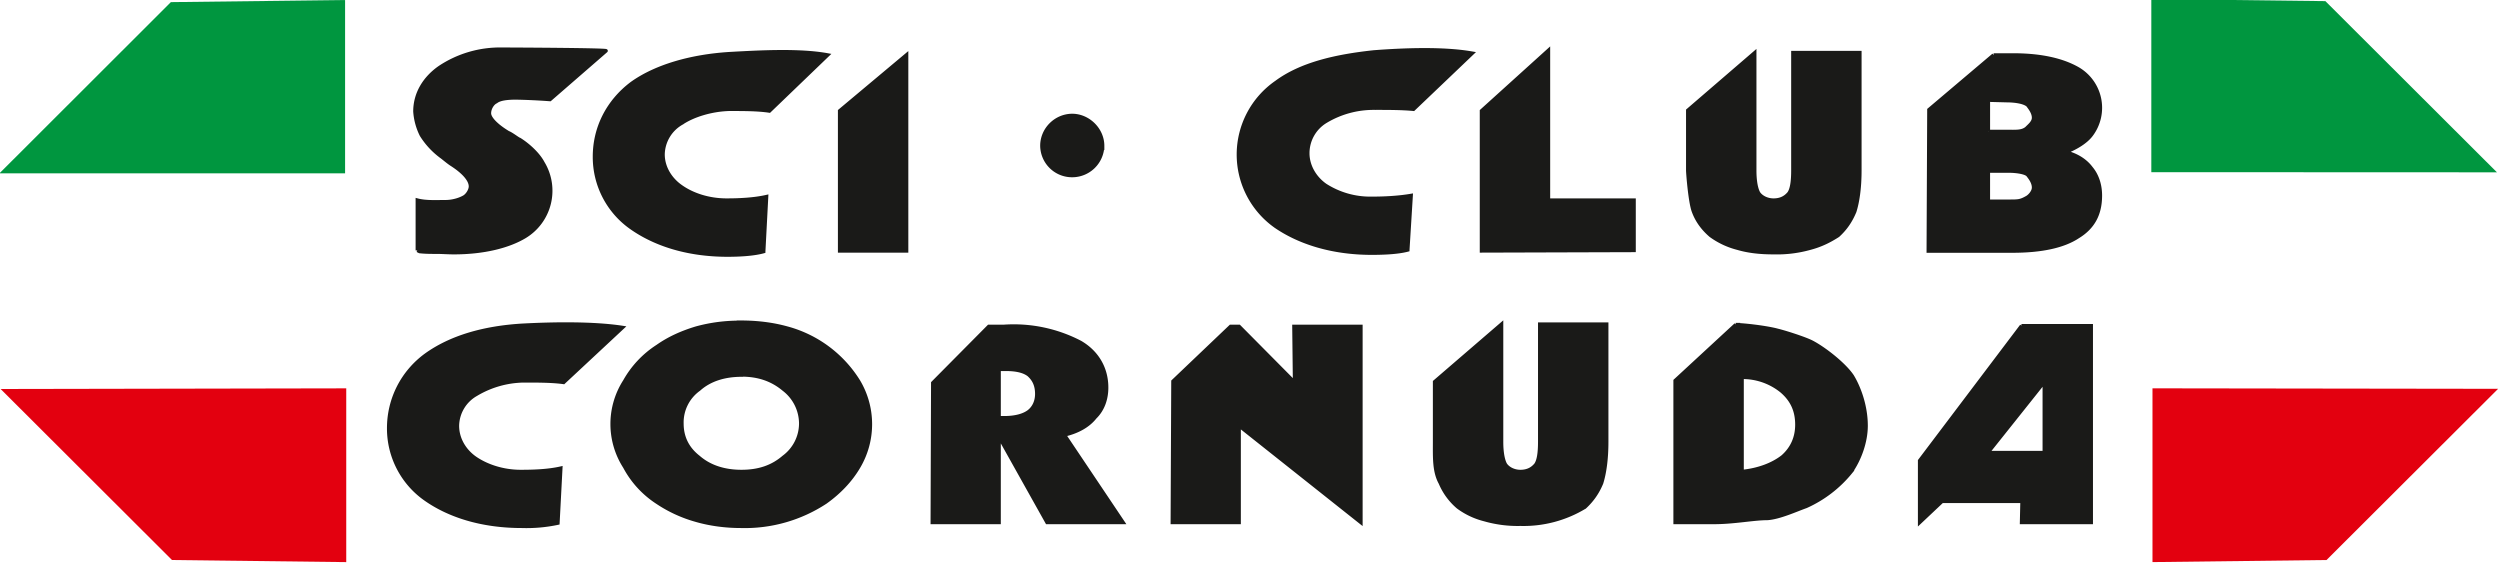
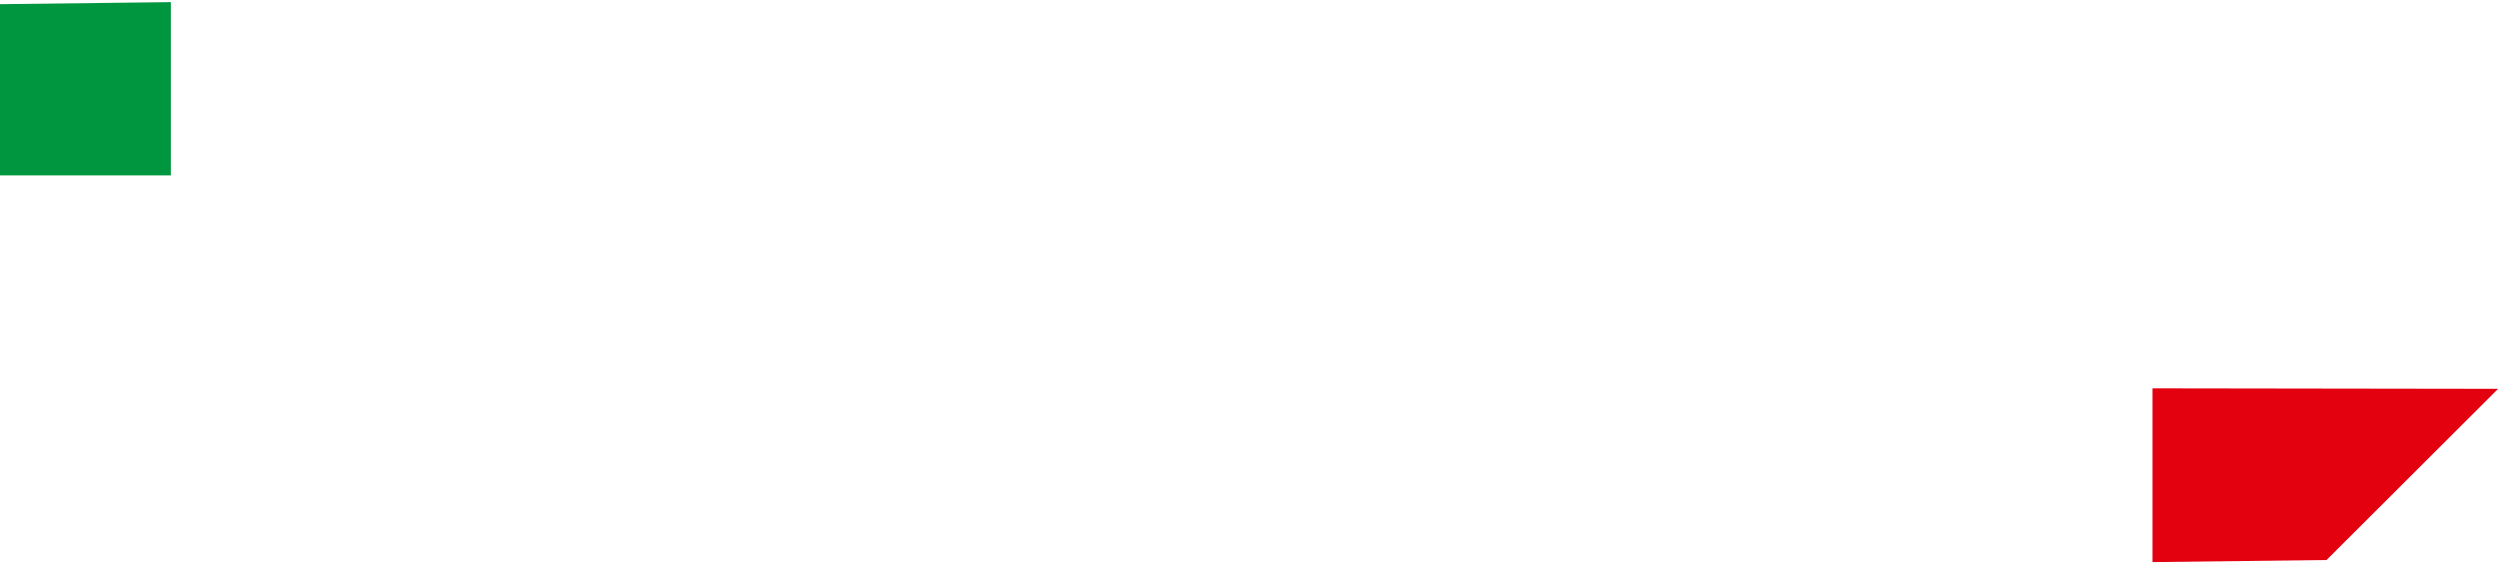
<svg xmlns="http://www.w3.org/2000/svg" xml:space="preserve" style="fill-rule:evenodd;clip-rule:evenodd;stroke-miterlimit:22.926" viewBox="0 0 651 148">
-   <path d="M0 0h283.46v283.46H0z" style="fill:none" transform="translate(-271.43 -341.24) scale(4.167)" />
-   <path d="M161.36 193.3v-7.36h4.18v7.35c0 1.15-.14 2-.32 2.58-.25.6-.58 1.07-1.04 1.5a7.38 7.38 0 0 1-4.03 1.07 7.5 7.5 0 0 1-2.25-.29 4.7 4.7 0 0 1-1.65-.78 4.02 4.02 0 0 1-1.1-1.5c-.4-.72-.36-1.61-.36-2.58v-3.75l4.18-3.6v7.35c0 .68.1 1.18.25 1.43.18.25.53.43.93.43.46 0 .75-.18.96-.43.18-.25.25-.75.25-1.43Zm-29.22-20.4c1 0 1.9.86 1.9 1.9a1.9 1.9 0 0 1-1.9 1.85 1.88 1.88 0 0 1-1.89-1.86c0-1.03.86-1.89 1.9-1.89Zm20.97 8.4c-.64.17-1.57.2-2.25.2-2.5 0-4.54-.67-6-1.67a5.49 5.49 0 0 1 .03-9c1.54-1.14 3.68-1.64 6.11-1.9 1.86-.14 4.32-.24 6.14.08l-3.67 3.5c-.72-.07-1.61-.07-2.47-.07a5.8 5.8 0 0 0-3 .82 2.32 2.32 0 0 0-1.14 2c0 .78.43 1.53 1.1 2a5.2 5.2 0 0 0 2.86.82c.79 0 1.68-.04 2.5-.18l-.21 3.4Zm-40.25.1c-.64.18-1.57.22-2.25.22-2.54 0-4.57-.68-6.04-1.72a5.39 5.39 0 0 1-2.28-4.43c0-1.82.85-3.46 2.32-4.57 1.53-1.1 3.75-1.71 6.1-1.86 1.8-.1 4.36-.25 6.15.08l-3.64 3.5c-.72-.11-1.61-.11-2.5-.11-1.15.03-2.29.4-2.97.86a2.3 2.3 0 0 0-1.18 1.96c0 .82.47 1.57 1.15 2.03.67.47 1.67.83 2.82.83.78 0 1.71-.04 2.5-.22l-.18 3.43Zm-21.64-.07v-3.14c.53.14 1.17.1 1.75.1.46 0 .89-.14 1.14-.28.21-.1.43-.43.43-.68 0-.4-.43-.9-1.22-1.4-.21-.14-.5-.39-.6-.46a4.86 4.86 0 0 1-1.25-1.35 3.9 3.9 0 0 1-.4-1.47c0-1.14.61-2.1 1.54-2.75a6.8 6.8 0 0 1 3.9-1.14c.78 0 6.56.03 6.5.1l-3.5 3.04a39.4 39.4 0 0 0-2.12-.1c-.57 0-1.03.06-1.25.24-.2.08-.42.4-.42.72 0 .32.46.78 1.17 1.21.25.1.61.4.72.43.57.36 1.18.93 1.46 1.47a3.35 3.35 0 0 1-1.14 4.6c-1 .6-2.54 1-4.43 1-.36 0-.75-.03-1.07-.03-.36 0-.71 0-1.07-.04l-.14-.07Zm30.57.03h-4.18v-8.75l4.18-3.5v12.25Zm45.46-3.17v3.14l-9.53.03v-8.75l4.18-3.78v9.36h5.35Zm9.93-1.86v-7.36h4.18v7.36c0 1.14-.14 2-.32 2.57-.25.6-.57 1.07-1.04 1.5-.5.32-1.03.6-1.75.79a7.7 7.7 0 0 1-2.28.28c-.79 0-1.54-.07-2.25-.28a4.9 4.9 0 0 1-1.68-.79c-.5-.43-.86-.93-1.07-1.5-.22-.57-.36-2.4-.36-2.57v-3.75l4.18-3.6v7.35c0 .68.1 1.18.25 1.43.18.25.53.43.93.43.46 0 .75-.18.96-.43.18-.25.25-.75.25-1.43Zm12.21 1.93h1.29c.57 0 .71 0 1.1-.22.15-.07.44-.35.44-.64 0-.36-.29-.68-.36-.78-.14-.15-.64-.25-1.22-.25h-1.25v1.89Zm0-4.36h1.15c.57 0 .96.04 1.25-.21.14-.15.43-.36.43-.65 0-.35-.29-.67-.36-.78-.29-.25-1-.29-1.32-.29l-1.15-.03v1.96Zm.33-4.78h1.21c1.79 0 3.1.32 4.04.85a2.82 2.82 0 0 1 .85 4.15c-.32.42-.89.78-1.6 1.07.71.18 1.25.53 1.6 1 .36.43.57 1.03.57 1.71 0 1.18-.46 2-1.39 2.57-.9.6-2.28.9-4.1.9h-5.26l.04-8.83 4.04-3.42ZM100 198.37a9.4 9.4 0 0 1-2.25.2c-2.53 0-4.57-.67-6.03-1.7a5.39 5.39 0 0 1-2.29-4.43c0-1.82.86-3.5 2.32-4.57 1.54-1.11 3.61-1.72 6.07-1.86 1.9-.1 4.4-.14 6.22.14l-3.68 3.43c-.72-.1-1.6-.1-2.5-.1a5.96 5.96 0 0 0-2.97.85 2.3 2.3 0 0 0-1.17 1.96c0 .83.46 1.58 1.14 2.04.68.46 1.68.82 2.82.82.79 0 1.71-.03 2.5-.21l-.18 3.43Zm11.47-9.25c-1.04 0-1.97.28-2.65.89a2.54 2.54 0 0 0-1.07 2.14c0 .82.32 1.54 1.04 2.1.71.62 1.64.9 2.68.9 1.07 0 1.92-.28 2.64-.9a2.62 2.62 0 0 0 1.07-2.1 2.7 2.7 0 0 0-1.07-2.14c-.72-.6-1.57-.9-2.64-.9Zm-.04-3.3c1.04 0 2 .12 2.9.37a7.57 7.57 0 0 1 4.46 3.32 5.24 5.24 0 0 1 0 5.36c-.5.85-1.22 1.6-2.07 2.2a9.18 9.18 0 0 1-5.29 1.5c-.96 0-1.93-.13-2.79-.38a8.42 8.42 0 0 1-2.42-1.11 6 6 0 0 1-2.04-2.22 4.96 4.96 0 0 1 0-5.36 6.18 6.18 0 0 1 2.04-2.17c.71-.5 1.5-.86 2.42-1.14a10.1 10.1 0 0 1 2.8-.36Zm16.14 5.97h.33c.67 0 1.2-.14 1.53-.39.32-.25.5-.64.5-1.1 0-.54-.18-.9-.5-1.19-.32-.25-.82-.35-1.43-.35h-.43v3.03Zm-.64-5.71h.96a9 9 0 0 1 4.76 1c1.03.6 1.64 1.6 1.64 2.82 0 .75-.25 1.4-.72 1.86-.42.53-1.07.9-1.92 1.1l3.67 5.47h-4.75l-3-5.36v5.36h-4.17l.03-8.72 3.5-3.53Zm15.64 0h-.53l-3.6 3.43-.04 8.82h4.17v-6.04l7.61 6.04v-12.25H146l.04 3.5-3.47-3.5Zm31.43 9.07c1-.1 1.9-.43 2.54-.93.6-.53.89-1.21.89-2 0-.85-.29-1.53-.96-2.1a3.87 3.87 0 0 0-2.47-.86v5.9Zm-.4-9.18c.9.04 2.12.22 2.62.36.42.1 1.57.46 2.1.71.79.4 2.07 1.4 2.57 2.15.47.78.86 1.93.86 3.1 0 1-.4 2.11-.96 2.9a7.6 7.6 0 0 1-2.79 2.14c-.6.21-1.68.71-2.43.75-.85 0-2.07.25-3.32.25h-2.43v-8.86l3.79-3.5Zm15.76 8h3.53v-4.43l-3.53 4.43Zm2.1-7.93h4.36v12.29h-4.35l.03-1.32h-5l-1.4 1.32v-3.86l6.37-8.43Z" style="fill:#1a1a18;stroke:#1a1a18;stroke-width:.22px" transform="translate(-271.43 -690.4) scale(4.167)" />
-   <path d="M210.4 190.87h10.88l-.13 10.82-21.6-.25 10.85-10.57Z" style="fill:#00963f" transform="matrix(-4.166 -.05 -.05 4.166 1491.6 -784.35)" />
-   <path d="M75.93 201.44h10.89l-.13-10.83-21.6.26 10.84 10.57Z" style="fill:#00963f" transform="matrix(4.166 -.05 -.05 -4.166 -261.76 843.55)" />
+   <path d="M75.93 201.44l-.13-10.83-21.6.26 10.84 10.57Z" style="fill:#00963f" transform="matrix(4.166 -.05 -.05 -4.166 -261.76 843.55)" />
  <path d="M210.4 177.2h10.88l-.13-10.86-21.6.29 10.85 10.57Z" style="fill:#e3000f" transform="matrix(-4.166 .05 .05 4.166 1473.5 -602.91)" />
-   <path d="M75.94 166.6h10.88l-.13 10.86-21.6-.3 10.84-10.56Z" style="fill:#e3000f" transform="matrix(4.166 .05 .05 -4.166 -279.86 836.09)" />
</svg>